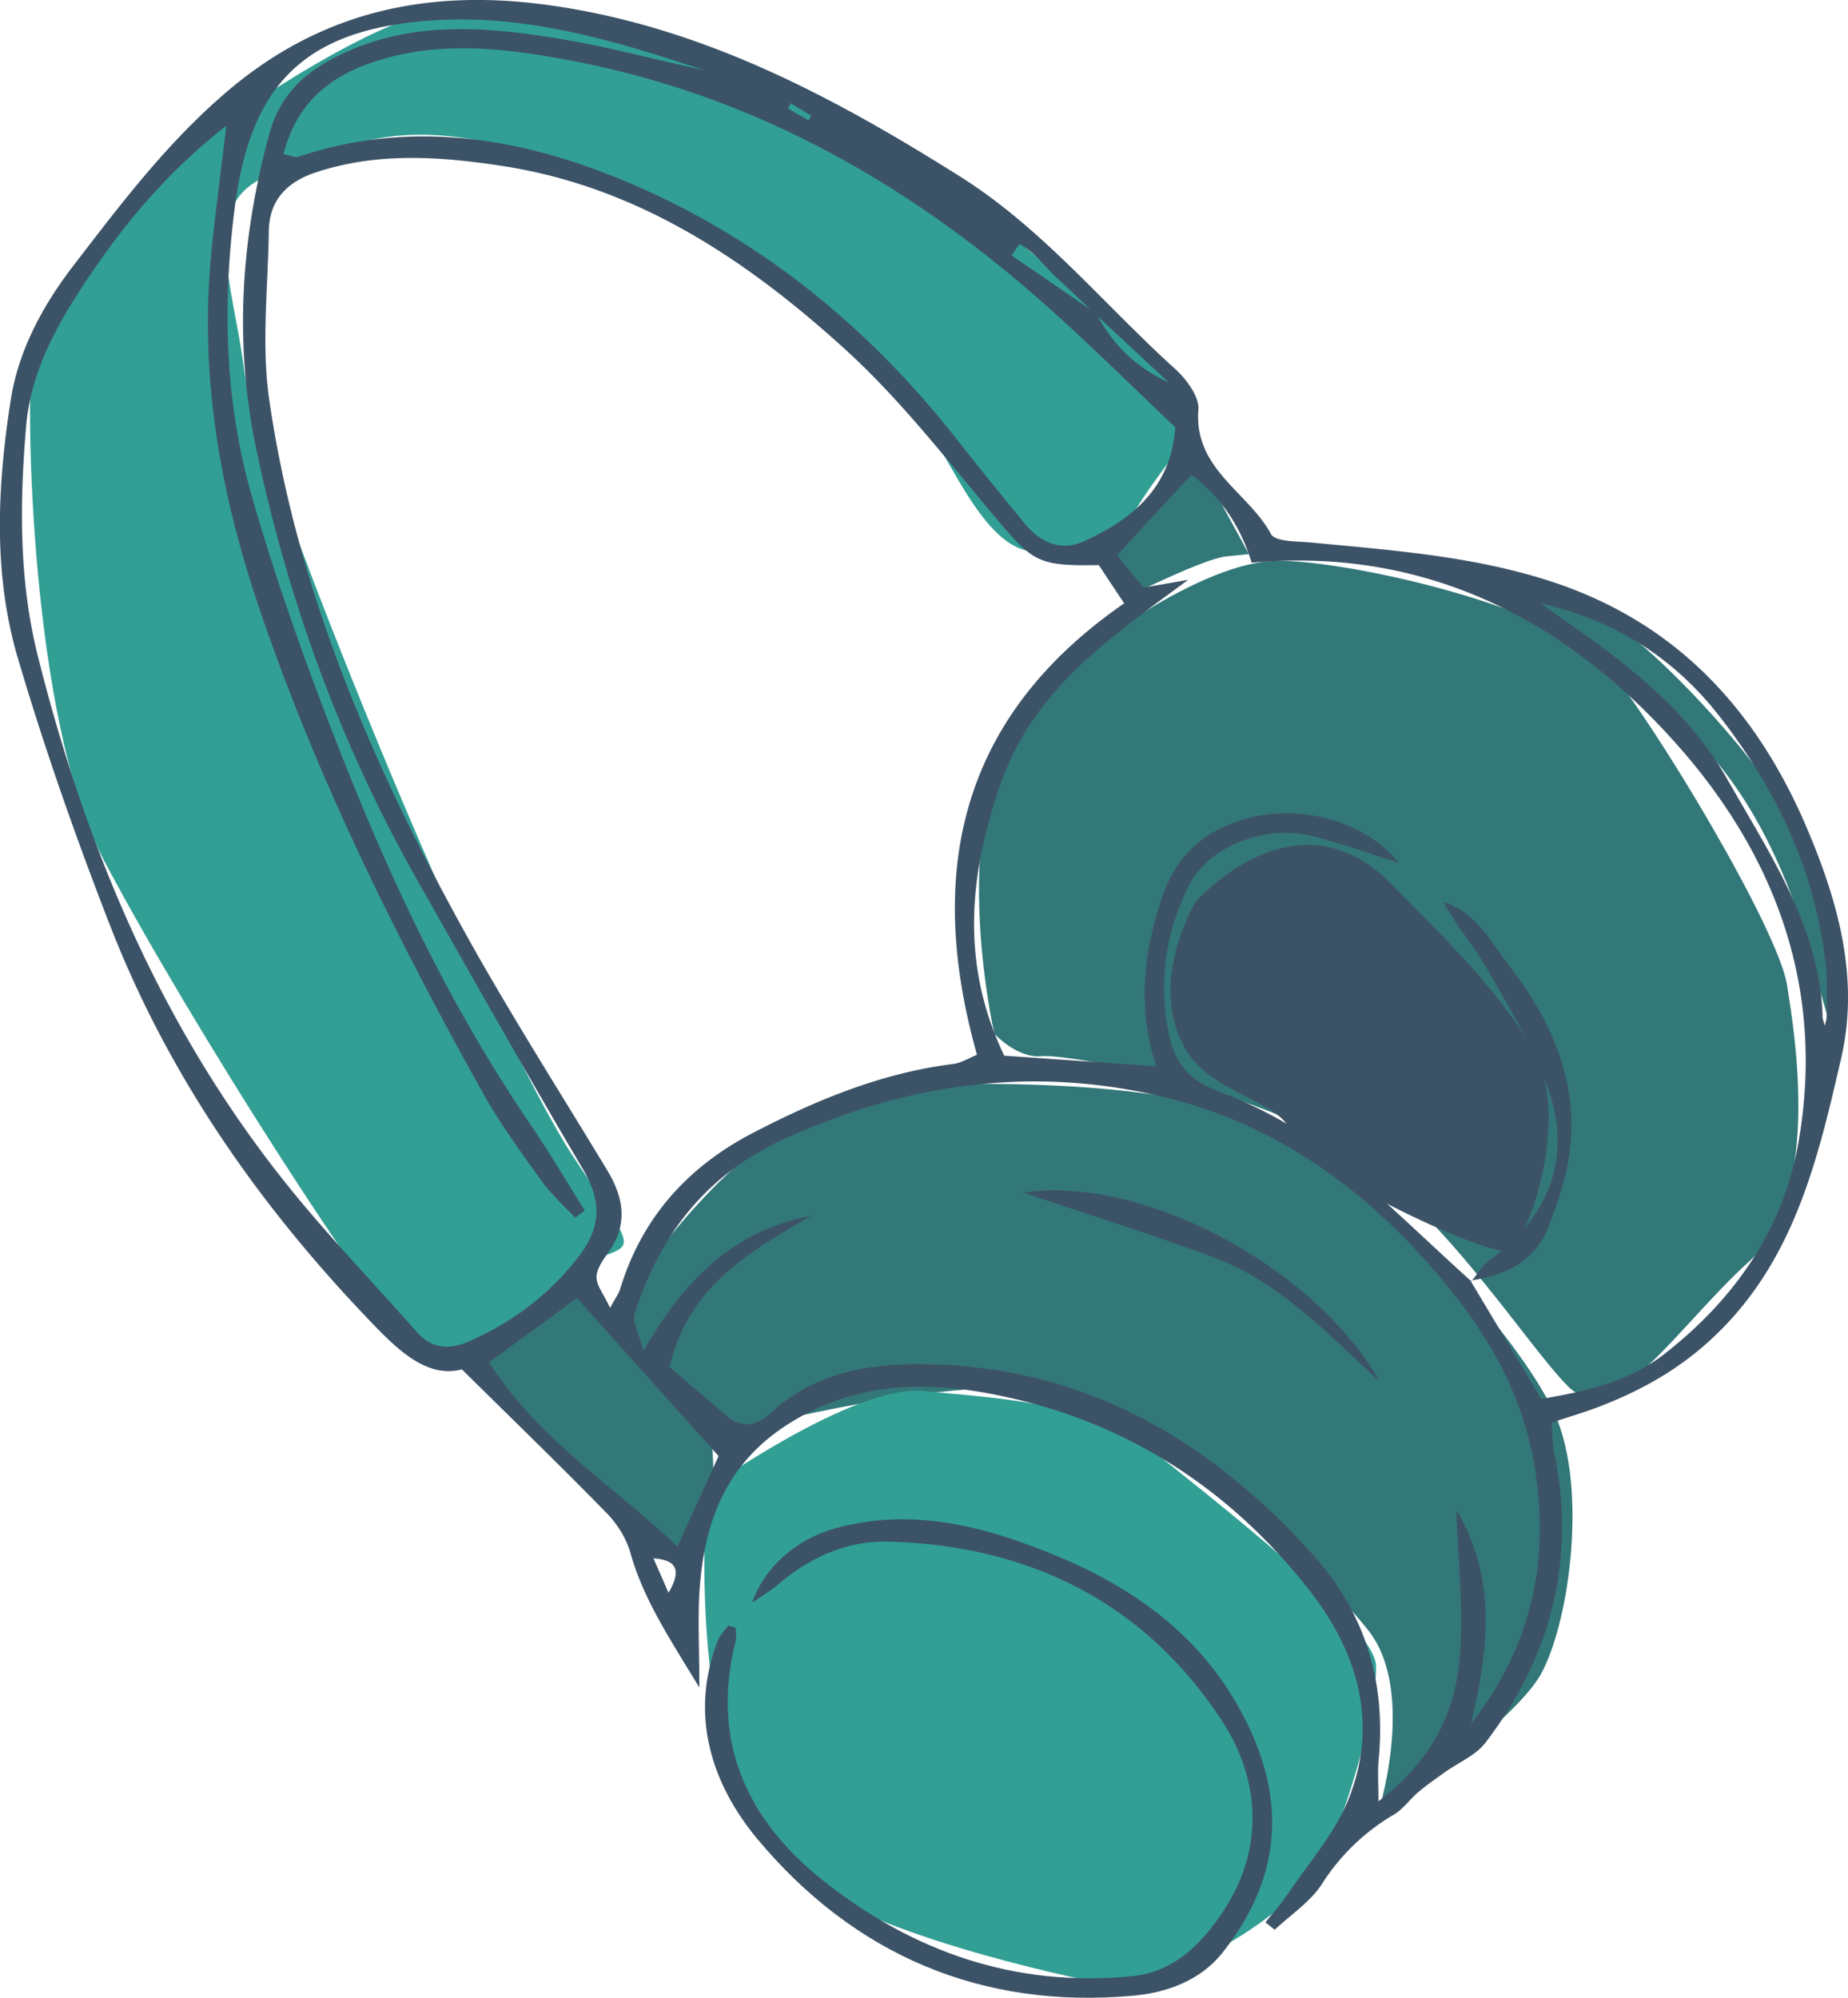
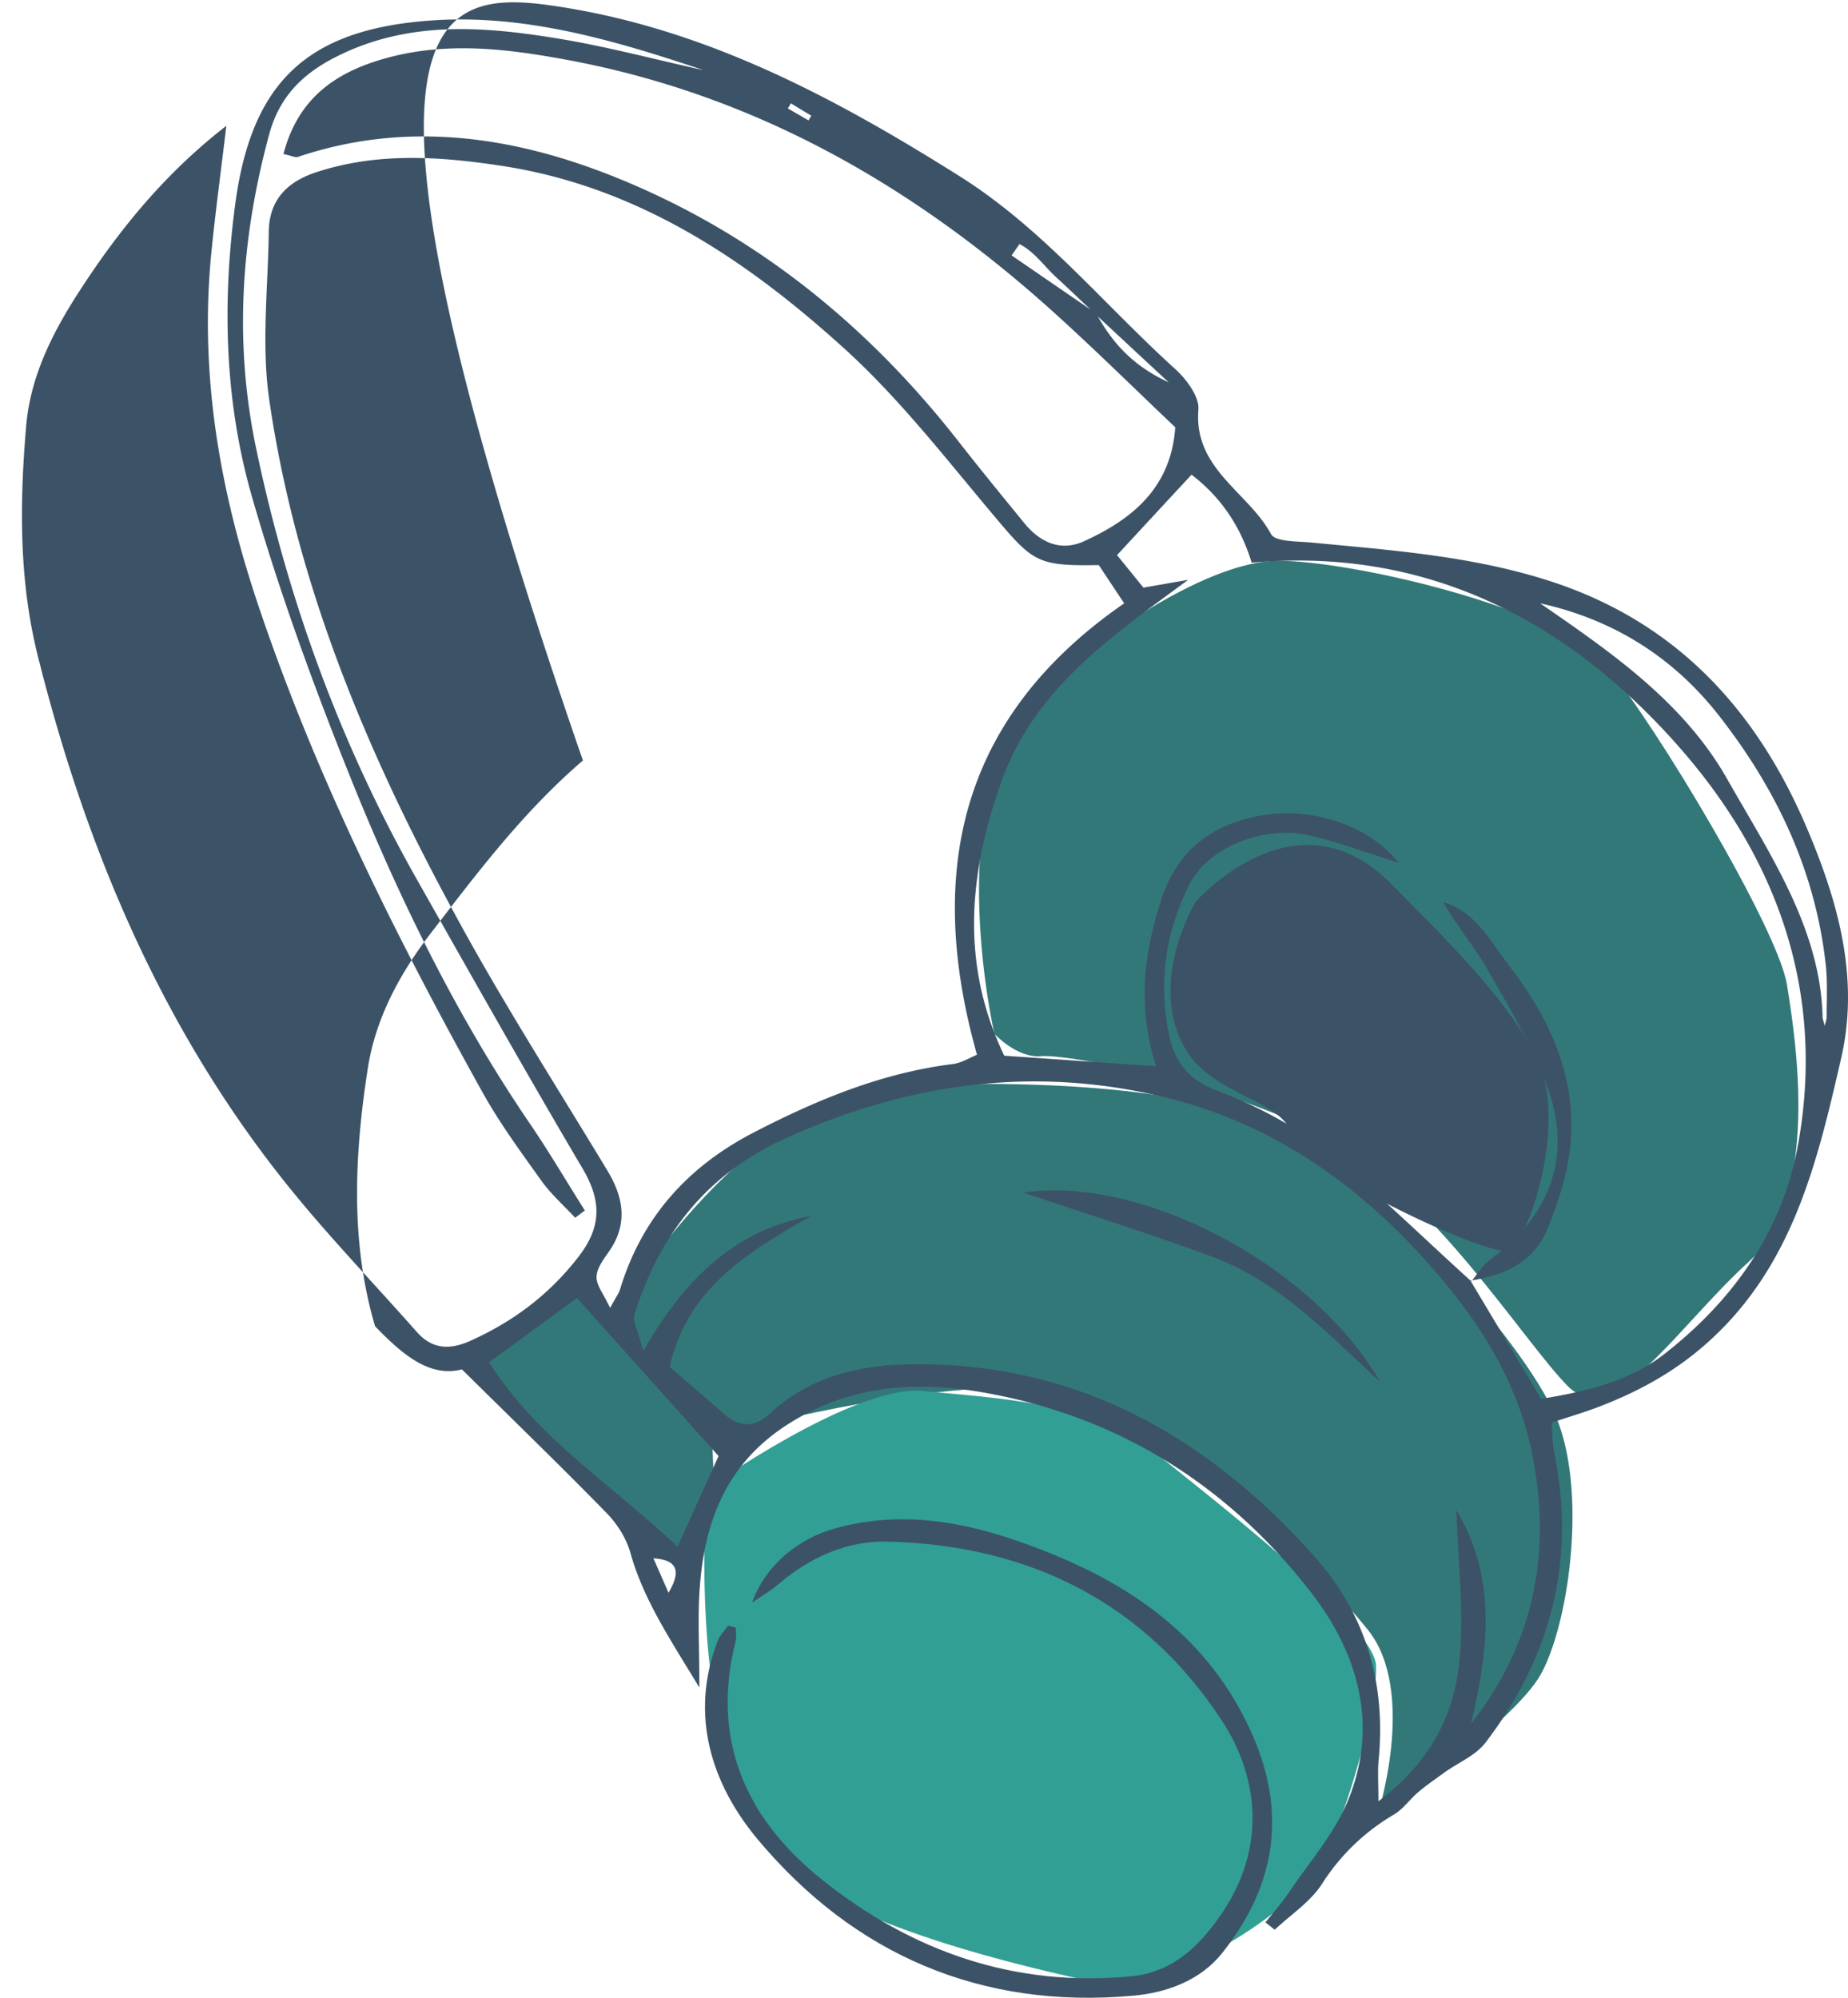
<svg xmlns="http://www.w3.org/2000/svg" width="111" height="120" fill="none" viewBox="0 0 111 120">
  <g clip-path="url(#clip0_919_13541)">
    <path fill="#337879" d="M38.425 76.714s7.38-11.26 15.581-11.532c8.202-.272 18.042 0 23.51 2.951s14.486 12.869 16.125 17.428c1.64 4.56.544 12.064-1.095 15.015-1.639 2.952-9.84 8.581-9.84 8.581s2.461-7.504-.545-11.26c-3.006-3.755-13.119-13.944-19.953-14.476C55.373 82.888 43.62 86.1 43.62 86.1s-6.835-4.56-6.284-5.896c.55-1.337 1.094-3.484 1.094-3.484l-.006-.006Z" />
    <path fill="#337879" d="M59.728 62.104s-3.085-13.406 2.014-19.574c2.903-3.514 10.59-8.847 15.018-8.847 4.428 0 16.76 2.818 19.712 6.3 2.952 3.484 10.324 15.82 10.863 19.17.538 3.35 2.014 12.736-2.281 16.624-4.288 3.888-8.177 10.19-10.862 7.505-2.686-2.685-8.178-11.665-14.613-15.016-6.436-3.35-15.557-4.958-17.033-4.825-1.475.133-2.818-1.343-2.818-1.343v.006Z" />
-     <path fill="#337879" d="M109.875 61.433s.405-7.776-2.413-12.47c-2.819-4.692-9.52-11.531-11.8-12.196-2.28-.672-3.485-.672-3.485-.672s5.631 4.56 9.521 8.176c3.889 3.623 6.036 9.518 6.701 11.931.672 2.413 1.476 5.231 1.476 5.231Z" />
    <path fill="#329F94" d="M42.43 89.45s8.848-6.302 13.003-5.896c4.156.405 10.192.67 13.676 3.483 3.484 2.818 13.41 10.455 13.542 13.001.133 2.546-2.147 10.456-3.756 12.603-1.609 2.146-8.716 7.371-13.675 6.301-4.96-1.071-16.893-4.022-18.502-7.91-1.61-3.888-2.414-2.818-3.623-8.176-1.21-5.364-.672-13.406-.672-13.406h.006Z" />
    <path fill="#337879" d="m34.518 76.581 8.178 9.252s1.07 9.519-2.414 7.372c-3.484-2.147-7.506-5.763-9.12-8.043-1.61-2.28-2.28-4.426-2.28-4.426l5.63-4.155h.006Z" />
-     <path fill="#337879" d="m71.794 27.382-5.092 6.035 1.342 2.28s4.289-2.147 5.631-2.28l1.343-.133-3.218-5.896-.006-.006Z" />
-     <path fill="#329F94" d="M70.452 22.955S54.23 7.135 48.592 5.926C42.969 4.723 31.973.302 27.545.436c-4.427.132-13.276 6.3-15.417 7.91-2.147 1.608-9.786 10.189-10.192 13-.405 2.819-.12 21.927 4.289 30.297C11.456 61.566 22.85 79.26 24.327 79.93c1.475.672 3.217 3.085 8.044-1.874 4.826-4.959 7.506-.405 2.147-8.448-5.365-8.043-19.173-41.961-19.845-47.325-.671-5.364-2.818-10.19 1.61-11.798 4.427-1.609 7.106-3.483 14.48-1.609 7.372 1.875 21.053 11.532 23.6 14.75 2.546 3.216 4.56 9.518 7.911 9.518s4.288.133 6.036-2.68c1.742-2.817 3.623-4.426 3.085-5.63-.538-1.203-.937-1.874-.937-1.874l-.006-.006Z" />
    <path fill="#3C5367" d="M71.794 54.195s6.037-6.973 11.8-1.07c2.402 2.455 8.045 7.776 9.122 11.531 1.07 3.756-.938 10.19-2.28 10.456-1.343.266-12.69-5.092-12.914-6.972-.224-1.875-4.488-2.371-6.127-4.826-2.68-4.022.405-9.12.405-9.12h-.006Z" />
-     <path fill="#3C5367" d="M93.2 85.459c.054.67.036 1.24.15 1.777 1.331 6.459-.169 12.264-4.13 17.446-.587.768-1.633 1.192-2.456 1.784-.526.381-1.064.75-1.56 1.168-.514.429-.914 1.028-1.476 1.36a12.735 12.735 0 0 0-4.319 4.161c-.695 1.082-1.875 1.85-2.843 2.757-.187-.145-.374-.296-.556-.441.466-.587.968-1.143 1.38-1.76 1.233-1.832 2.751-3.55 3.574-5.551 1.863-4.536.623-8.841-2.226-12.518-4.972-6.416-11.546-10.546-19.56-11.98-4.113-.737-8.214-.49-11.97 1.966-3.617 2.364-4.9 5.811-5.184 9.82-.12 1.724-.018 3.46-.018 5.915-1.815-2.994-3.369-5.322-4.143-8.098-.242-.858-.786-1.723-1.416-2.37-2.752-2.818-5.588-5.563-8.703-8.641-1.972.514-3.635-.956-5.214-2.589C15.744 72.651 10.204 64.79 6.641 55.67 4.58 50.38 2.685 44.997 1.077 39.548c-1.5-5.067-1.24-10.322-.436-15.505.472-3.023 1.942-5.708 3.762-8.079 2.813-3.658 5.577-7.329 9.157-10.4C19.397.55 25.972-.727 33.296.356c9 1.324 16.79 5.472 24.357 10.238 4.984 3.138 8.643 7.686 12.932 11.568.677.61 1.457 1.663 1.397 2.443-.29 3.568 2.994 4.946 4.36 7.474.255.472 1.573.43 2.408.508 4.784.46 9.58.798 14.214 2.274 7.645 2.43 12.532 7.722 15.58 14.912 1.869 4.409 3.152 8.986 2.045 13.788-1.446 6.295-2.922 12.59-8.135 17.18-1.942 1.711-4.083 2.866-6.436 3.767-.889.339-1.802.605-2.819.944v.006Zm-27.363-66.64c1.016 1.856 2.274 3.18 4.36 4.148a165006 165006 0 0 1-4.409-4.1c-.768-.726-1.53-1.463-2.31-2.177-.744-.677-1.343-1.578-2.244-2.026-.157.224-.315.448-.472.678 1.694 1.16 3.381 2.322 5.075 3.483v-.006Zm22.536 58.15-.048-.043c1.379 2.31 2.764 4.62 4.245 7.1 2.626-.43 5.287-1.035 7.428-2.716 4.143-3.247 7.095-7.401 8.026-12.687 1.603-9.125-1.3-17.101-7.216-23.808-6.744-7.643-15.236-11.96-25.627-11.017-.683-2.244-1.887-3.961-3.61-5.286-1.555 1.675-2.976 3.211-4.476 4.832.544.671 1.082 1.33 1.584 1.953.98-.169 1.84-.32 2.692-.471-4.603 3.404-9.26 6.537-11.25 12.203-1.924 5.46-2.438 10.89.2 16.382 2.915.205 5.854.405 9.12.635-1.137-3.568-.737-6.743.285-9.936.925-2.909 2.885-4.48 5.74-5.074 3.181-.659 6.701.478 8.564 2.794-1.875-.58-3.568-1.215-5.316-1.633-2.843-.67-6.158.72-7.27 2.933-1.446 2.867-1.87 5.878-1.228 9.005.32 1.554 1.076 2.679 2.8 3.338 2.232.852 4.464 1.971 6.333 3.44 3.163 2.492 6.036 5.352 9.036 8.061l-.012-.006Zm-51.726 1.59c.35-.647.526-.871.599-1.119 1.306-4.312 4.076-7.371 8.026-9.415 3.786-1.96 7.688-3.58 11.97-4.113.52-.066 1.004-.38 1.44-.556-3.134-11.127-.926-20.367 8.842-27.115-.623-.938-1.095-1.645-1.524-2.298-3.653.066-3.95-.182-6.181-2.824-2.922-3.46-5.716-7.1-9.049-10.13-5.897-5.363-12.466-9.778-20.613-11.023-3.726-.569-7.488-.835-11.183.387-1.748.58-2.807 1.675-2.83 3.562-.043 3.374-.454 6.809.03 10.11 1.657 11.411 6.157 21.86 11.69 31.875 2.704 4.892 5.723 9.615 8.614 14.404.974 1.615 1.258 3.205.103 4.868-.327.466-.738 1.01-.75 1.524-.013.514.429 1.034.81 1.857l.006.006Zm5.565-74.362C36.913 2.425 31.512.822 25.85 1.234c-7.458.538-10.76 3.749-11.728 11.078-.78 5.896-.63 11.816 1.01 17.519 1.621 5.642 3.647 11.199 5.83 16.654 2.946 7.353 6.406 14.47 10.894 21.05 1.149 1.687 2.183 3.453 3.272 5.176l-.58.436c-.684-.738-1.446-1.41-2.027-2.22-1.234-1.73-2.504-3.453-3.532-5.303-5.214-9.373-9.986-18.934-13.434-29.141-2.352-6.96-3.586-13.981-2.86-21.305.242-2.443.574-4.874.9-7.62-3.695 2.861-6.465 6.272-8.872 10.003-1.591 2.461-2.897 5.073-3.151 8.018-.394 4.633-.442 9.265.701 13.83 2.849 11.363 7.288 22 14.583 31.27 2.558 3.254 5.456 6.241 8.195 9.343.902 1.016 1.948 1.07 3.152.538 2.606-1.16 4.79-2.794 6.556-5.085 1.391-1.802 1.367-3.363.236-5.28-3.381-5.732-6.647-11.525-9.926-17.319-4.602-8.127-7.766-16.793-9.683-25.936-1.337-6.38-.907-12.639.786-18.88.611-2.243 1.984-3.615 3.998-4.637 4.313-2.19 8.813-1.85 13.319-1.113 2.933.478 5.812 1.252 8.722 1.893v-.006Zm46.173 99.306c3.744-4.795 4.815-10.19 3.665-16.067-.804-4.082-2.855-7.529-5.51-10.673-4.482-5.316-9.895-9.259-16.705-10.885-7.779-1.863-15.266-.823-22.591 2.473-4.809 2.165-7.597 5.77-9.127 10.583-.14.441.23 1.052.526 2.219 2.559-4.487 5.595-7.275 10.083-8.121-3.684 2.14-7.385 4.22-8.504 9.076 1.07.926 2.171 1.845 3.236 2.794.955.847 1.844.877 2.806-.012 2.498-2.31 5.589-2.95 8.849-2.95 9.744.005 17.395 4.377 23.746 11.446 3.163 3.52 4.391 7.644 3.95 12.318-.067.702-.013 1.416-.013 2.492 3.055-2.292 4.524-5.134 4.851-8.309.315-3.023-.085-6.12-.17-9.186 2.475 4.143 1.912 8.436.89 12.808l.018-.006ZM17.032 9.253c.502.108.708.229.853.175 6.369-2.147 12.66-1.295 18.677 1.058 8.45 3.308 15.363 8.823 20.964 15.97 1.307 1.675 2.655 3.32 3.998 4.965.944 1.155 2.178 1.73 3.587 1.089 2.921-1.33 5.232-3.23 5.48-6.846-2.62-2.48-5.153-5-7.82-7.371C54.46 10.915 45.053 5.623 34.01 3.586c-3.52-.647-7.058-1.083-10.627-.145-3.085.816-5.444 2.34-6.357 5.805l.006.006Zm23.662 83.65c1.118-2.474 1.971-4.354 2.467-5.443-3.03-3.38-5.77-6.434-8.504-9.488-1.893 1.385-3.556 2.6-5.28 3.858 2.97 4.65 7.433 7.378 11.317 11.073Zm68.788-31.718c.084.29.103.357.121.43.042-.188.115-.375.115-.557 0-1.052.06-2.122-.061-3.162-.629-5.618-2.982-10.54-6.423-14.93-2.734-3.49-6.333-5.758-10.724-6.725 4.288 2.957 8.619 5.944 11.232 10.552 2.595 4.572 5.643 9.047 5.734 14.392h.006ZM40.155 95.672c.653-1.118.726-1.965-.907-2.068.363.823.635 1.445.907 2.068Zm7.349-89.468-.181.309c.41.242.828.478 1.24.72.054-.091.108-.188.169-.279-.405-.248-.817-.496-1.222-.744l-.006-.006Z" />
+     <path fill="#3C5367" d="M93.2 85.459c.054.67.036 1.24.15 1.777 1.331 6.459-.169 12.264-4.13 17.446-.587.768-1.633 1.192-2.456 1.784-.526.381-1.064.75-1.56 1.168-.514.429-.914 1.028-1.476 1.36a12.735 12.735 0 0 0-4.319 4.161c-.695 1.082-1.875 1.85-2.843 2.757-.187-.145-.374-.296-.556-.441.466-.587.968-1.143 1.38-1.76 1.233-1.832 2.751-3.55 3.574-5.551 1.863-4.536.623-8.841-2.226-12.518-4.972-6.416-11.546-10.546-19.56-11.98-4.113-.737-8.214-.49-11.97 1.966-3.617 2.364-4.9 5.811-5.184 9.82-.12 1.724-.018 3.46-.018 5.915-1.815-2.994-3.369-5.322-4.143-8.098-.242-.858-.786-1.723-1.416-2.37-2.752-2.818-5.588-5.563-8.703-8.641-1.972.514-3.635-.956-5.214-2.589c-1.5-5.067-1.24-10.322-.436-15.505.472-3.023 1.942-5.708 3.762-8.079 2.813-3.658 5.577-7.329 9.157-10.4C19.397.55 25.972-.727 33.296.356c9 1.324 16.79 5.472 24.357 10.238 4.984 3.138 8.643 7.686 12.932 11.568.677.61 1.457 1.663 1.397 2.443-.29 3.568 2.994 4.946 4.36 7.474.255.472 1.573.43 2.408.508 4.784.46 9.58.798 14.214 2.274 7.645 2.43 12.532 7.722 15.58 14.912 1.869 4.409 3.152 8.986 2.045 13.788-1.446 6.295-2.922 12.59-8.135 17.18-1.942 1.711-4.083 2.866-6.436 3.767-.889.339-1.802.605-2.819.944v.006Zm-27.363-66.64c1.016 1.856 2.274 3.18 4.36 4.148a165006 165006 0 0 1-4.409-4.1c-.768-.726-1.53-1.463-2.31-2.177-.744-.677-1.343-1.578-2.244-2.026-.157.224-.315.448-.472.678 1.694 1.16 3.381 2.322 5.075 3.483v-.006Zm22.536 58.15-.048-.043c1.379 2.31 2.764 4.62 4.245 7.1 2.626-.43 5.287-1.035 7.428-2.716 4.143-3.247 7.095-7.401 8.026-12.687 1.603-9.125-1.3-17.101-7.216-23.808-6.744-7.643-15.236-11.96-25.627-11.017-.683-2.244-1.887-3.961-3.61-5.286-1.555 1.675-2.976 3.211-4.476 4.832.544.671 1.082 1.33 1.584 1.953.98-.169 1.84-.32 2.692-.471-4.603 3.404-9.26 6.537-11.25 12.203-1.924 5.46-2.438 10.89.2 16.382 2.915.205 5.854.405 9.12.635-1.137-3.568-.737-6.743.285-9.936.925-2.909 2.885-4.48 5.74-5.074 3.181-.659 6.701.478 8.564 2.794-1.875-.58-3.568-1.215-5.316-1.633-2.843-.67-6.158.72-7.27 2.933-1.446 2.867-1.87 5.878-1.228 9.005.32 1.554 1.076 2.679 2.8 3.338 2.232.852 4.464 1.971 6.333 3.44 3.163 2.492 6.036 5.352 9.036 8.061l-.012-.006Zm-51.726 1.59c.35-.647.526-.871.599-1.119 1.306-4.312 4.076-7.371 8.026-9.415 3.786-1.96 7.688-3.58 11.97-4.113.52-.066 1.004-.38 1.44-.556-3.134-11.127-.926-20.367 8.842-27.115-.623-.938-1.095-1.645-1.524-2.298-3.653.066-3.95-.182-6.181-2.824-2.922-3.46-5.716-7.1-9.049-10.13-5.897-5.363-12.466-9.778-20.613-11.023-3.726-.569-7.488-.835-11.183.387-1.748.58-2.807 1.675-2.83 3.562-.043 3.374-.454 6.809.03 10.11 1.657 11.411 6.157 21.86 11.69 31.875 2.704 4.892 5.723 9.615 8.614 14.404.974 1.615 1.258 3.205.103 4.868-.327.466-.738 1.01-.75 1.524-.013.514.429 1.034.81 1.857l.006.006Zm5.565-74.362C36.913 2.425 31.512.822 25.85 1.234c-7.458.538-10.76 3.749-11.728 11.078-.78 5.896-.63 11.816 1.01 17.519 1.621 5.642 3.647 11.199 5.83 16.654 2.946 7.353 6.406 14.47 10.894 21.05 1.149 1.687 2.183 3.453 3.272 5.176l-.58.436c-.684-.738-1.446-1.41-2.027-2.22-1.234-1.73-2.504-3.453-3.532-5.303-5.214-9.373-9.986-18.934-13.434-29.141-2.352-6.96-3.586-13.981-2.86-21.305.242-2.443.574-4.874.9-7.62-3.695 2.861-6.465 6.272-8.872 10.003-1.591 2.461-2.897 5.073-3.151 8.018-.394 4.633-.442 9.265.701 13.83 2.849 11.363 7.288 22 14.583 31.27 2.558 3.254 5.456 6.241 8.195 9.343.902 1.016 1.948 1.07 3.152.538 2.606-1.16 4.79-2.794 6.556-5.085 1.391-1.802 1.367-3.363.236-5.28-3.381-5.732-6.647-11.525-9.926-17.319-4.602-8.127-7.766-16.793-9.683-25.936-1.337-6.38-.907-12.639.786-18.88.611-2.243 1.984-3.615 3.998-4.637 4.313-2.19 8.813-1.85 13.319-1.113 2.933.478 5.812 1.252 8.722 1.893v-.006Zm46.173 99.306c3.744-4.795 4.815-10.19 3.665-16.067-.804-4.082-2.855-7.529-5.51-10.673-4.482-5.316-9.895-9.259-16.705-10.885-7.779-1.863-15.266-.823-22.591 2.473-4.809 2.165-7.597 5.77-9.127 10.583-.14.441.23 1.052.526 2.219 2.559-4.487 5.595-7.275 10.083-8.121-3.684 2.14-7.385 4.22-8.504 9.076 1.07.926 2.171 1.845 3.236 2.794.955.847 1.844.877 2.806-.012 2.498-2.31 5.589-2.95 8.849-2.95 9.744.005 17.395 4.377 23.746 11.446 3.163 3.52 4.391 7.644 3.95 12.318-.067.702-.013 1.416-.013 2.492 3.055-2.292 4.524-5.134 4.851-8.309.315-3.023-.085-6.12-.17-9.186 2.475 4.143 1.912 8.436.89 12.808l.018-.006ZM17.032 9.253c.502.108.708.229.853.175 6.369-2.147 12.66-1.295 18.677 1.058 8.45 3.308 15.363 8.823 20.964 15.97 1.307 1.675 2.655 3.32 3.998 4.965.944 1.155 2.178 1.73 3.587 1.089 2.921-1.33 5.232-3.23 5.48-6.846-2.62-2.48-5.153-5-7.82-7.371C54.46 10.915 45.053 5.623 34.01 3.586c-3.52-.647-7.058-1.083-10.627-.145-3.085.816-5.444 2.34-6.357 5.805l.006.006Zm23.662 83.65c1.118-2.474 1.971-4.354 2.467-5.443-3.03-3.38-5.77-6.434-8.504-9.488-1.893 1.385-3.556 2.6-5.28 3.858 2.97 4.65 7.433 7.378 11.317 11.073Zm68.788-31.718c.084.29.103.357.121.43.042-.188.115-.375.115-.557 0-1.052.06-2.122-.061-3.162-.629-5.618-2.982-10.54-6.423-14.93-2.734-3.49-6.333-5.758-10.724-6.725 4.288 2.957 8.619 5.944 11.232 10.552 2.595 4.572 5.643 9.047 5.734 14.392h.006ZM40.155 95.672c.653-1.118.726-1.965-.907-2.068.363.823.635 1.445.907 2.068Zm7.349-89.468-.181.309c.41.242.828.478 1.24.72.054-.091.108-.188.169-.279-.405-.248-.817-.496-1.222-.744l-.006-.006Z" />
    <path fill="#3C5367" d="M44.196 97.77c0 .267.054.545-.006.799-1.513 5.962.623 10.691 5.201 14.35 5.395 4.305 11.553 6.47 18.58 5.787 2.608-.254 4.24-2.02 5.468-3.852 2.499-3.713 2.293-7.928-.048-11.502-4.663-7.117-11.607-10.546-20.075-10.752-2.48-.06-4.705.968-6.61 2.6-.406.345-.871.611-1.53 1.065.78-2.231 2.758-3.84 4.971-4.457 4.657-1.3 9.06-.109 13.27 1.627 4.422 1.826 8.323 4.53 10.815 8.817 3.079 5.285 2.976 10.286-.817 15.057-1.306 1.645-3.326 2.383-5.328 2.564-9.146.835-16.785-2.461-22.579-9.391-2.758-3.302-4.125-7.456-2.395-11.937.127-.327.411-.599.623-.895.157.042.314.078.472.12h-.012Z" />
    <path fill="#3C5367" d="M88.373 76.968c.369-.435.665-.961 1.113-1.288 3.575-2.606 4.96-6.138 3.496-10.286-.883-2.504-2.31-4.826-3.635-7.154-.792-1.39-1.863-2.624-2.661-4.057 1.983.592 2.836 2.37 3.943 3.797 2.42 3.12 4.052 6.622 3.714 10.667-.145 1.772-.732 3.562-1.416 5.225-.804 1.941-2.588 2.752-4.596 3.048l.048.042-.006.006Z" />
    <path fill="#3C5367" d="M82.881 82.985c-3.109-2.83-6-5.992-10.064-7.492-3.817-1.41-7.712-2.625-11.371-3.858 6.95-1.07 17.328 4.227 21.435 11.35Z" />
  </g>
  <defs>
    <clipPath id="clip0_919_13541">
      <rect width="111" height="120" fill="#fff" />
    </clipPath>
  </defs>
</svg>